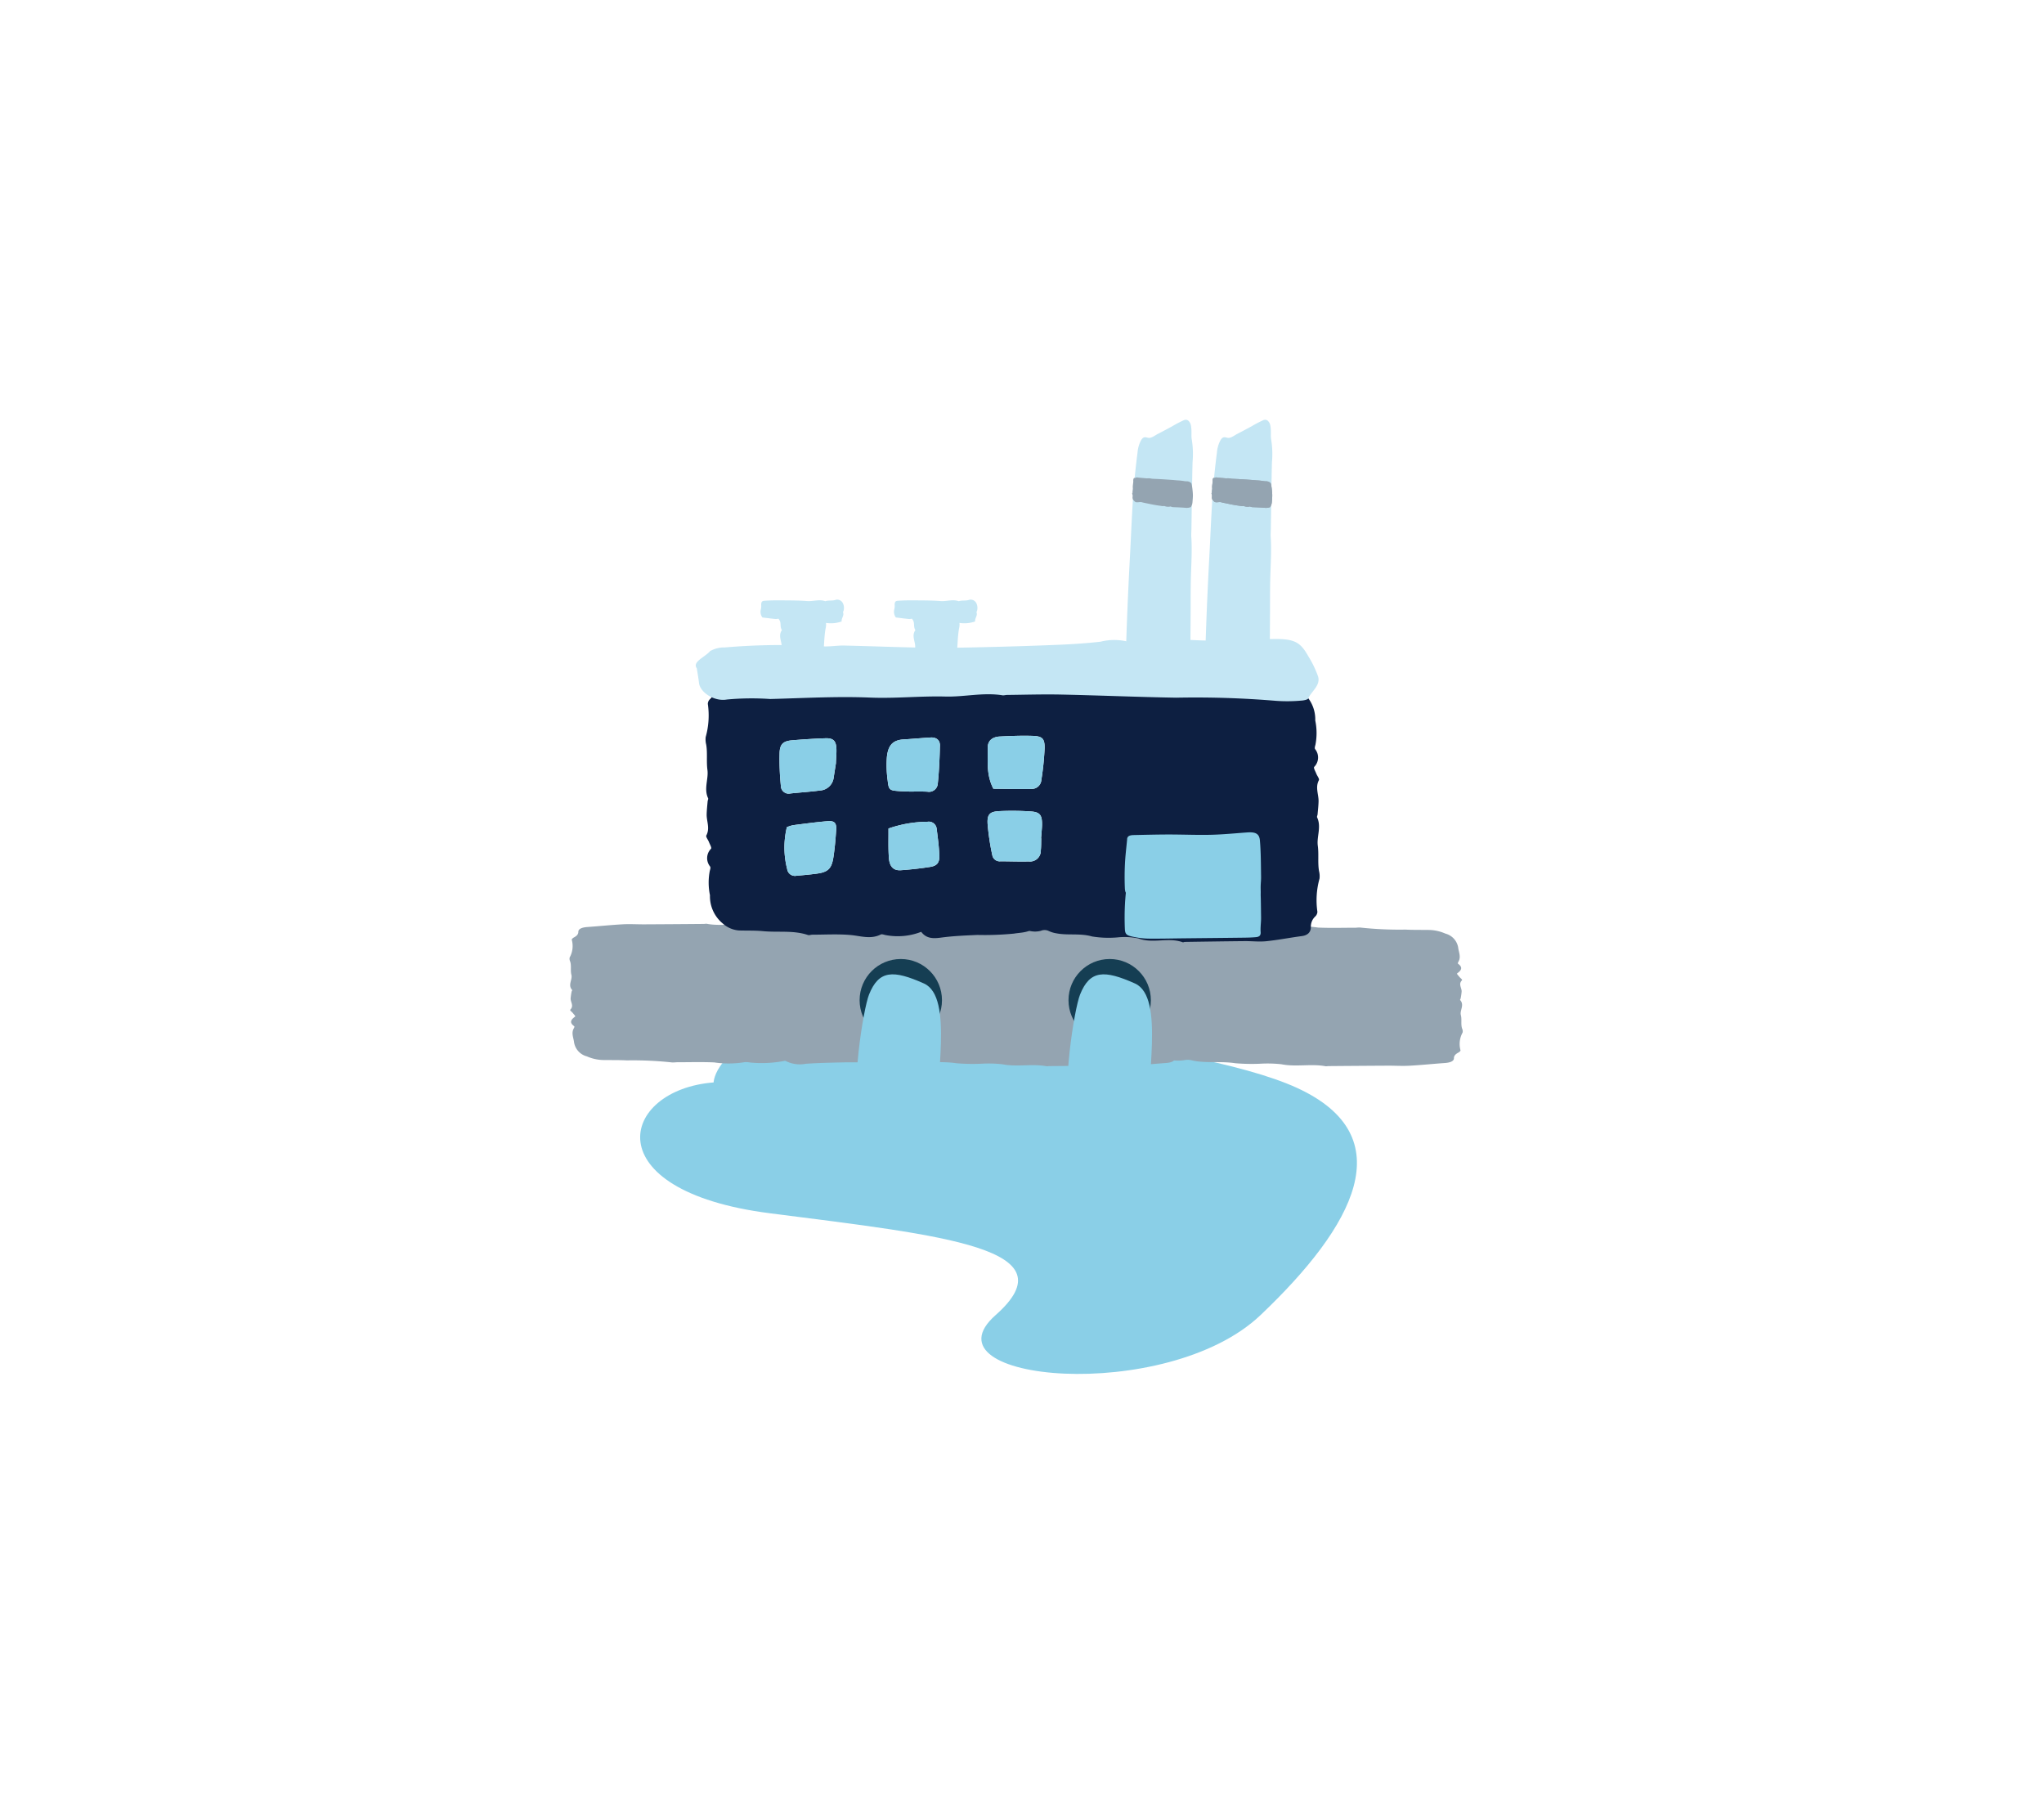
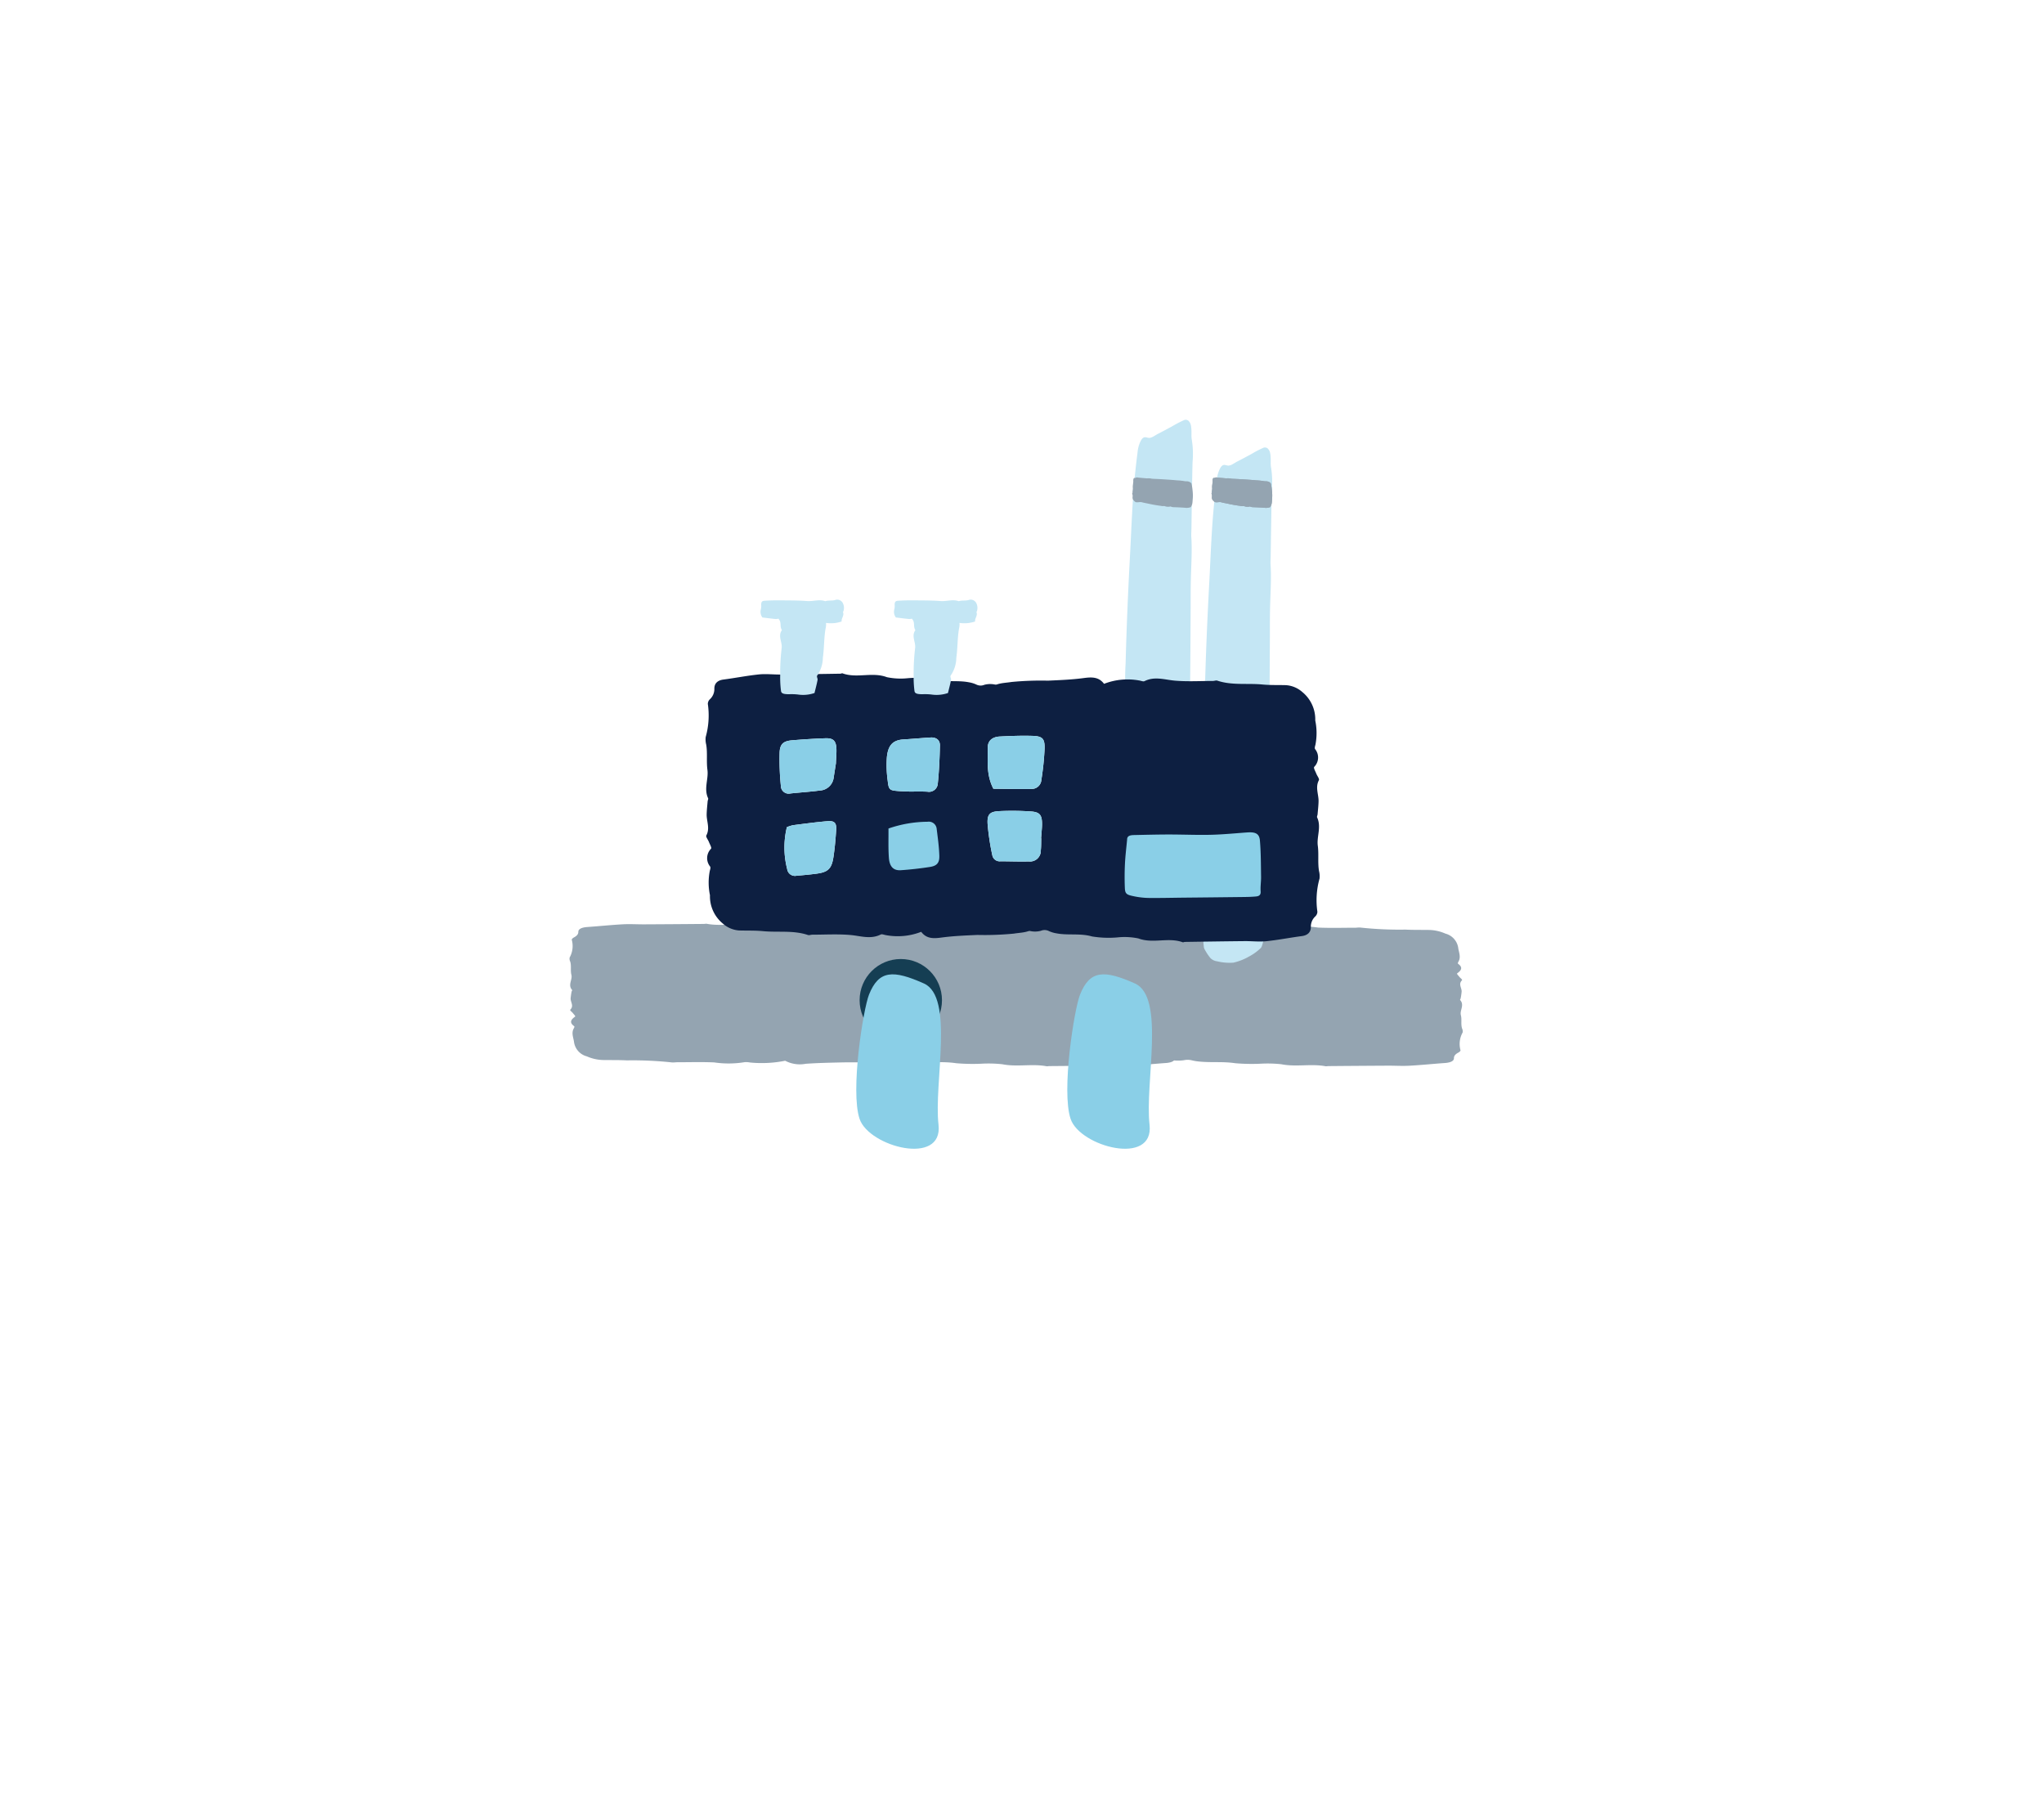
<svg xmlns="http://www.w3.org/2000/svg" width="244.773" height="214.772" viewBox="0 0 244.773 214.772">
  <defs>
    <filter id="a" x="0" y="0" width="244.773" height="214.772" filterUnits="userSpaceOnUse">
      <feOffset input="SourceAlpha" />
      <feGaussianBlur stdDeviation="6.5" result="b" />
      <feFlood flood-opacity="0.11" />
      <feComposite operator="in" in2="b" />
      <feComposite in="SourceGraphic" />
    </filter>
  </defs>
  <g transform="translate(-259.957 -2868.843)">
    <g transform="matrix(1, 0, 0, 1, 259.96, 2868.84)" filter="url(#a)">
      <path d="M1680.65,370.54c.4-.735-.788-.438-.735-.665.123-.788.175-.63.63-.245a1.56,1.56,0,0,0-.315-.665c.157-.105-.175-1.208-.14-2.136a1.384,1.384,0,0,0,.63.508c-.473-1.663-.753-.07-.84-1.575.087.963.42-1.523.455-1.523a7.013,7.013,0,0,0-.4-1.961c-.35-.07-1.243-.945-.455-.735-.8-.805-.648-.1-.8-1.19a1.786,1.786,0,0,1,.787.56c-.665-.805-2-2.206-1.68-2.678.21-.35,1.085.263.7-.525-.3-.63-1.1.91-1.12-.6,0,.84-1.068-.753-.735-.7q.158.473.473.315a5.762,5.762,0,0,0-1.435-1.873c.928-.613.753.578,1.646.665-.193-1.908-2.153-1.365-2.416-2.5a7.694,7.694,0,0,0,.14-.98.789.789,0,0,0-.648.508c-.035,0-1-1.645-1-1.663,0-.35,1.12.14.648-.543.228.333-1.278.315-1.3.3-.21-.1-.158-.805.472-.823a3.785,3.785,0,0,0-.245-.315c-2.275,2.206.385-2.923-.175-1.26a2.035,2.035,0,0,1,.508-.648c.455.07,0-.105.683-.3-1.4.385-.28-3.1.227-2.766a8.115,8.115,0,0,0-.035.91.588.588,0,0,0,.385.035,7.451,7.451,0,0,1-.21-1.891c.175.123.333.228.508.333a1.2,1.2,0,0,0,.192-.6c-1.015.35-.192-.368-.682-1.47.928.158-.263-.823.525-1.3.507-.315.263,1.383.263,1.418a2.528,2.528,0,0,0,.21-1.82c.105.315.263.385.49.21.175-1.33-.525-.017-.56-.385-.035.018.28-2,.262-1.89a10.416,10.416,0,0,1,.21-2.416l.473,1.155a7.127,7.127,0,0,0-.473-3.308,7.581,7.581,0,0,0,.525.98c1.033-.578-1.453-2.293.42-2.048-1.05-.14-1.138-3.658-1.208-4.289.087.263.175.525.262.77.035-.368.07-.753.105-1.12,1.505,1.558-1.015-2.871-.105-2.188-.175-.368-.788-2-.543-2.416.367-.6.788,1.173.788,1.173.788-2.783-.158-2.048-.07-1.3-.035-.315-.805-.438-1.033-.7.438-.333.473,0-.087-.368-.49-.315-.4.718-.613-.3.368.087,1.155-.718,1.365-.3-.122-.525-.473-.087-.333-.823-1.015.578-2.521-3.8-1.348-3.8a.942.942,0,0,1-.438-.578c-.192.245-.368.508-.56.753-.175-.333-.4-2.538-.647-2.608,0,.158-.928,1.33-.753.333,0,.053.3.017.35-.175a.5.5,0,0,0,.035-.3c-.333.228-.035-.193,0,0,.035-.035.105-.07.175-.14-.228,0-1.47-3.659-1.575-3.8a.279.279,0,0,1,.21-.158.735.735,0,0,0,.77.735c.07-.053-2.714-3.081-3.309-3.081.193-.1.665-.4.823-.508-.595.052-.648-.665-1.138-.683a1.024,1.024,0,0,0-.193.735,10.118,10.118,0,0,1-1.1-1.558c.858-.105.1.192.77-.263.157.6.052.648.717.665a4.941,4.941,0,0,1,.875.018c.018.017-4.009-3.133-3.676-3.256.28-.088,1.173.333,1.488.473-1.663-1.61-1.873-1-2.293-2.7-.122-.42-1.505.578-1.155.805-.21-.158-.42-.333-.63-.508.228-.052.473-.088.7-.14a3.434,3.434,0,0,0-1.033-.543c-.07.665-.858-.263-1.032-.858a9.686,9.686,0,0,0,1.015.3c-.088-.088-1.785-1.663-1.19-1.733-.543.07-2.17-1.3-2.38-1.3a1.555,1.555,0,0,1,.4.017c.158-.543-.508-.053-.542-.07a3.174,3.174,0,0,1-.7-.368c.21.035.438.053.648.088-.56-.683-3.028-1.768-3.939-2.346.315.088.245.035-.175-.158.157.053.473-.053.63.017a9.45,9.45,0,0,1-2.748-1.558c.053.035-.262-.193-.245-.088.017.193-.123-.017-.245-.14-.052.1-.105.07-.157-.088a.242.242,0,0,1,.157.088c.018-.018.018-.035.035-.07a14.327,14.327,0,0,1-1.488-1.365c0,.263-.473.315-.84.228.07-.018.123-.018.14-.035-.158-.053-1.208-.053-.263-.21-.105-.035.56-.753.525-.753-.28.053-.91.28-.928-.455a2.182,2.182,0,0,1-.053.6l.018.017-.018.017c-.07.245-.175.175-.315.175a.806.806,0,0,1,.315-.175v-.035c-.14-.123-1.278-.893-1.418-.63.543-.98-2.223-.263-3.133-1.138a.838.838,0,0,0,.788.14c-2.276-1.68-7.527-1.155-10.52-2.276a.249.249,0,0,0-.1-.035.188.188,0,0,0,.087.052c-.052.017-.07.035-.035.07-.49-.28-.28-.21-.07-.14-.14-.158.087-.543-.56-.368.088-.017.175.385-.245.4,0-.017.017-1.138-.228-.893.07.385-.28.578-.63.578a3.661,3.661,0,0,1,.718.3c-.822.245-1.82-.315-2.661-.28.21-.053.4-.105.6-.158-.648-.07-2.678.455-2.8.333-.35-.315-.158-.438-.578-.368.35-.07.7-.123,1.032-.175a14.193,14.193,0,0,0-3.448.018c.63.455-1.068.333-1.348.4a10.371,10.371,0,0,1-1.418.245l-.158-.578c0-.018-.175.35-.332.315-.508-.123-.63.525-.735.385-.14-.158-1.855.77-1.12.77-.928.122-1.593-.333-1.855.508a2.13,2.13,0,0,0,.4.035l-3.448.017c-.84-.315-2.433.053-2.625.543-.245-.175-.49-.35-.735-.543,4.114-.017-.175-13.041-2.048-15.264,0,.14-.017.175-.123-.14a1.025,1.025,0,0,1,.123.14c-.035-.28-.175-.91-.158-.91-.018.035-.4-.3-.42-.3-.788-.84-.263-1.12-1.523-1.313.052-1.26-1.278-2.941-2.451-3.746a9.659,9.659,0,0,1-1.068-.753c.578.508.245-.788-.14.035-.578-1.173-1.3-1.47-2.8-2.066a1.162,1.162,0,0,1,.875-.122,35.42,35.42,0,0,1-3.361-2.118,38.022,38.022,0,0,0-5.391-2.433c1.208-.77-.437.07-.6.035-.63-.228.508-.543.42-.525-.56-.963-4.989-1.7-6.2-1.75.928,0-.788-.368-.6-.228-.35-.245-4.551.158-4.183-.875a9.009,9.009,0,0,1-3.448.28,16.976,16.976,0,0,0-2.836-.07,1.13,1.13,0,0,0,.473.192c-.158.105-.332.21-.49.315a6.3,6.3,0,0,1-.665-.858,7.577,7.577,0,0,0-2.258,1,.551.551,0,0,1-.052-.683.6.6,0,0,0-.84.438,2.889,2.889,0,0,0-1.4.087c.017,0,.035-.017.053-.052-.4.193-1.138.438-1.313.105.158.315-1.05,1.155-1.277,1.015-.263-.21-.193-.49-.7-.368a12.743,12.743,0,0,0-1.82.805c-.035-.228-1.75-.7-.963.543-.035,0-1.4.49-1.085-.053.473-.788-.963.7-1.488,1.015a.542.542,0,0,0-.263-.613c.088,0-1.068,2.276-.718.543a1.824,1.824,0,0,0-.455.63,13.412,13.412,0,0,0-1.82,1.068,1.29,1.29,0,0,0,.158-.805c-1.226,1.243.263.7-.928,1.453.805-.56-1.155.123-1.593.263a.232.232,0,0,1,.088-.053.281.281,0,0,0-.1.053h-.018a.017.017,0,0,0-.018.017,8.419,8.419,0,0,0-1.523,1.208c.088.4-.35,1.488-.49.735-.385,1,.193.63-.718,1.225a1.652,1.652,0,0,1,.122-.893c-.438.945-1.085,2.661-1.68,2.573-.4-.052-.21-1.1-.77-.438-.4.543,1.19.63.035,1.243.542-.175-.315,1.348-.42,1,.245-.228.28-.4.1-.56a4.849,4.849,0,0,0-1.155,2.066c-.945-.6.21-.928-.052-1.768-1.7.875-.368,2.521-1.33,3.221a4.727,4.727,0,0,0-.945.263.76.76,0,0,0,.735.385c.018.053-1.085,1.593-1.12,1.61-.315.14-.315-.945-.683-.473.262-.245.21.84.193,1.4.018,0,.035-.035.07-.053-.087.508-.07.368-.07.053a1.5,1.5,0,0,0-.525.805,1.465,1.465,0,0,0-.228-.473c-.105.245-.228.49-.35.735,1.908-.7-1.05,4.691-.56,2.416a4.844,4.844,0,0,1-.508,1.05c-.578-.245.087.07-.683.613-.105.07.21.158.4-.07-.018-.07.543,2.976-.123,2.363-.193-.228-.262-.613-.472-.858.332.56.227.665.542,1.1l.018.017h-.018c0,.088,1.05,1.488-.507-.035a.533.533,0,0,0,.017.368c.665.315.49.928.84,1.82-.14-.192-.228-.315-.245-.3a2.993,2.993,0,0,0,.157.42.3.3,0,0,1-.105-.105.407.407,0,0,1-.088.543c-.595-.245-.385-.858-.42-1.33a.631.631,0,0,1-.42.578.916.916,0,0,0-.28-.63c-.315-.018.1.49.192.648-.542-.63.193.455-.175.385-.228-.053-1.033-1.208-.525-.1a1.369,1.369,0,0,1-.42-.473,1.276,1.276,0,0,1-1.645-.28,6.785,6.785,0,0,0,.753-.473c-.525-.385-2.293.21-2.853.14a7.161,7.161,0,0,0,1.033-.35c-.35-1.138-2.468,1.12-1.943-.718-.315,1.085-3.763.578-4.429.56.28-.052.543-.105.805-.158-.367-.088-.735-.175-1.1-.245,1.768-1.278-2.994.525-2.171-.28-.385.105-2.1.473-2.468.158-.525-.455,1.278-.6,1.278-.6-.175-.088-2.433-.6-1.3-.14-.3,0-.543.7-.858.875a.881.881,0,0,1-.1-.333s-.017.122-.263.368c-.385.438.63.525-.4.56.14-.333-.49-1.26-.087-1.4-.49.07-.158.455-.84.175.385,1.1-4.271,1.873-3.991.683a.8.8,0,0,1-.648.35c.228.228.438.455.666.683-.385.122-2.486.017-2.713.21.14,0,1.19,1.155.228.805.035.018.052-.28-.123-.368a.8.8,0,0,0-.3-.105c.175.35-.158.035,0,0a1.131,1.131,0,0,0-.105-.193c0,.245-4.026.945-4.008.945a.279.279,0,0,1-.14-.245.714.714,0,0,0,.858-.613c-.088-.175-3.746,2.468-3.553,2.871-.035-.158-.4-.98-.4-1.015,0,.63-.788.578-.84,1.068a.936.936,0,0,0,.7.28,10.752,10.752,0,0,1-1.681.945c-.017-.91.193-.088-.157-.823.613-.087.63.018.753-.648a5.032,5.032,0,0,1,.1-.84c-.175.158-3.623,3.588-3.711,3.238-.052-.28.473-1.138.648-1.435-1.768,1.47-1.225,1.75-2.958,2.013-.438.07.42,1.54.683,1.225l-.578.578c-.018-.245-.052-.473-.07-.718a3.979,3.979,0,0,0-.648.98c.665.14-.35.823-.963.928.14-.315.28-.63.4-.963-.122.07-1.75,1.593-1.821,1.085,0,.56-1.505,1.978-1.505,2.258a1.106,1.106,0,0,1,.035-.42c-.543-.193-.087.525-.087.56a3.936,3.936,0,0,1-.4.7c.052-.228.088-.438.123-.648-.77.578-1.925,2.993-2.538,3.886.123-.35.07-.3-.14.158.053-.175-.053-.49.035-.648a10.334,10.334,0,0,1-1.61,2.748c.035-.053-.193.263-.087.245.193-.018-.018.122-.14.245.1.052.07.105-.088.158a.242.242,0,0,1,.088-.158c-.018-.018-.035-.018-.07-.035.052-.018-1.208,1.348-1.365,1.505.262,0,.315.473.245.84-.105-.735,0,1.33-.245.123-.035.105-.771-.543-.753-.508.105.7.193.455-.455.945a2.413,2.413,0,0,1,.577.035c-.123.14-.84,1.313-.56,1.453-1.068-.525-.122,2.521-1.138,3.343a.836.836,0,0,0,.228-.945c-1.558,2.363-.736,7.614-1.383,10.713-.018.035-.018.088-.035.123a.126.126,0,0,0,.07-.123c0,.07.035.088.07.035-.227.508-.192.315-.14.1-.157.123-.543-.035-.3.56,0-.088.35-.175.42.228a4.061,4.061,0,0,0-.805.122c-.157.263-.052.315.3.122a2.069,2.069,0,0,1,.263.893,2.789,2.789,0,0,1,.245-1c.333.788-.052,1.838.035,2.678-.07-.193-.158-.385-.228-.578,0,.665.805,2.591.7,2.748-.193.262-.35.28-.368.42-.07-.263-.157-.543-.245-.805a14.738,14.738,0,0,0,.49,3.431c.368-.7.49,1.015.6,1.278.122.158.157.648.455,1.365-.193.087-.385.158-.56.245-.017,0,.368.123.35.28-.052.508.613.56.49.683-.158.175,1.12,1.838.91.928.3.945-.14,1.715.771,1.855l-.315,3.483c-2.748,0-8.244,6.092-9.032,7.334-2.136,3.343-4.586,8.875-3.536,12.918.07-.14.1-.105.053.245a1.221,1.221,0,0,1-.053-.245,10.494,10.494,0,0,0-.42,1.085c.052,0,.193.49.228.6.21,1.138.893,3.028-.123,3.571.228.193.473.368.7.543a6.5,6.5,0,0,0,.578,4.078c.193.368.473.823.7,1.365-.332-.6-.612.84.245.193-.035,1.575.612,2.521,1.943,4.008a1.446,1.446,0,0,1-1.068-.385c.84,1.1,2.38,3.956,2.678,4.323,1.015,1.19,1.908,2.136,2.818,3.413.7,1,2.416,2.188,1.488,2.416-.018.018,1.383.14,1.383.14.63.56-.858.368-.753.385,0,.07,1.943,1.908,1.943,1.908a25.228,25.228,0,0,0,4.6,3.221c-.332-.088-.472.018-.42.333a1.429,1.429,0,0,1,.963.14c.087.123,1.821.805,2.7,1.278a17.431,17.431,0,0,1,2.1,1.4h.018c.018.017,1.96.613,1.96.613.56.158,2.013.788,2.206.805-.315-.543,2.94,1.523,3.431,1.015a1.7,1.7,0,0,0-.525-.385c.665-.28,1.68.613,1.26,1.033-.332.28,2.958-.21,3.133-.42a.751.751,0,0,1-.157.875.78.78,0,0,0,1.173-.315c.228.35-.123.42.455.543a.942.942,0,0,1,.858-.385,4.076,4.076,0,0,0-.455.3c.228-.1,1.068-.385,1,.053a3.807,3.807,0,0,1,1.453-.735c-.14-.053-.472,1.278-.455,1.26a4.844,4.844,0,0,0,.368,1.313.173.173,0,0,1,.087-.07c-.018.14-.035.14-.087.07a1.189,1.189,0,0,0-.333,1.015c1.54-.263.91.42.665.858.035-.228.017-.508-.28-.21-.42.438.77,2.258,1.278,2.5a.62.62,0,0,0-.665.28c-.1,1.278,1.488-.455,1.4,1.138a.628.628,0,0,1-.77-.122,2.437,2.437,0,0,0,.77.63c-.158.14-.333.28-.49.42,1.558.875,1.015.263,1.821,1.978a1.565,1.565,0,0,0-1.015-.227c.858.893,1.453.175,2.1,1.208a3.914,3.914,0,0,0-.21,1.645,9.9,9.9,0,0,0,1.96,2.468c.157-.157.315-.332.49-.49.245.315,1.575.805.49,1.068,1,.333.823-.088,1.575.875a2.45,2.45,0,0,1-1.12-.14c1.243.508,3.448,1.26,3.413,2a1.975,1.975,0,0,1-.752.56c-.21.315,1.628-.088,1.926.42.1-.158.21-.333.315-.508.035.035,1,.823.91.858-.315-.3-.543-.333-.7-.087a6.614,6.614,0,0,0,2.748,1.225c-.647,1.243-1.207-.192-2.24.263,1.453,1.961,3.2.21,4.236,1.278a12.612,12.612,0,0,0,.473,1.173,1,1,0,0,0,.4-.963c.052,0,1.785.98,2.1,1.173-.193,0-.613,1.453-.228,1.033.228-.21.28-1.033,1.173-.963.3.017,1.278.56.262.385a3.015,3.015,0,0,0,1.383.508l-.788.473c.333.122.648.227.98.35-1.138-2.346,6.056.753,3.1.385.087.088,1.453.35,1.4.525-.07.245.193.578.963.823.315.122-.157-.508-.245-.56-.035.017,4.358-1.243,3.956-.07-.368.07-.753.175-1.12.28a.622.622,0,0,0,.105.49,10.39,10.39,0,0,1,2.241-.98c-.07.263-.158.508-.228.753a1.637,1.637,0,0,0,.823,0,1.153,1.153,0,0,1-.508-.35,14.956,14.956,0,0,0,2.048-1c.052.6.105.385.35.088.7,1.085.42-.753,1.417.088.63.525-1.4.823-1.61.84.508.473,1.838-.245,2.31-.42-.35.245-.367.473-.07.648,1.7-.315-.193-.63.245-.805-.087-.088,1.978-.315,1.768-.77a16.72,16.72,0,0,0,3.676-.455,14.072,14.072,0,0,0-1.208,1.085c1.576-.035,2.451-1.47,3.781-2.03a7.637,7.637,0,0,0-.927,1.05c.385.315,3.028-2.381,2.678-.63.525-1.628,3.186-2.591,4.463-3.378a1.041,1.041,0,0,1-.49.6c.367-.123.718-.263,1.1-.385-1.05,2.783,1.96-1.873,1.908-1.068.28-.087.823-1.435.6-.245.473-.543,1.646-2.048,2.4-2.083.91.018-.841,1.61-.841,1.61a4.181,4.181,0,0,0,1.943-1.12,3.621,3.621,0,0,0-.595.263c.175-.07.1-2.223.472-1.085a4.093,4.093,0,0,0-.053-.665c.053-.665-.77-.245,0-.893.035.28.718.945.84,1.4.3-.875,1.33-3.273,1.365-2.486.14-.315.28-.648.42-.98.875.14.823,1.96.42,2.451.753-1.068.788.805.56-1.82.893.823.857,1.61,1.365,2.573.158.3.665-2.066.946-1-.018-.053-.3.175-.263.438.018.21.053.3.088.333.227-.35.1.105,0,0-.035.07-.088.158-.14.28.28-.14,3.834,3.466,3.869,3.483a.308.308,0,0,1-.14.315.959.959,0,0,0-1.313-.4c-.087.175,5.024,1.943,5.636,1.488-.14.245-.613,1.12-.648,1.138.648-.49,1.191.315,1.751-.017a1.224,1.224,0,0,0-.28-.928c.735.858,1.453.368,2.258.945-.875.735-.227-.122-.665.823-.6-.525-.473-.665-1.243-.245a4.592,4.592,0,0,1-.963.543c.263.035,6.477.7,6.266.98-.228.333-1.488.49-1.908.56,1.155.245,2.328-.28,3.484-.175,1.12.087.63,1,.98,1.278.455.385,1.138-1.7.543-1.68.35.018.7.035,1.033.07-.193.228-.4.438-.6.665a8.3,8.3,0,0,0,1.47-.245c-.263.035-.4-.07-.385-.35a9.135,9.135,0,0,1,2.1.368l-1.26.525c.14.035,2.888.175,2.661.683.543-.42,2.976-.49,3.326-.648a1.686,1.686,0,0,1-.385.315c.315.648.542-.385.578-.4a5.2,5.2,0,0,1,.98-.263l-.683.473c.053,0,5.9-1.453,5.9-1.33l-.1.052c.193.052.262.315-.368.56a20.436,20.436,0,0,1,3.869-1.19c.07-.018.3-.088.3-.158.368.263.035-.122-.1-.193.84-.333.35.087.473.158-.07-.035,2.626-.368,2.573-.368-.035-.035-.035-.613-.088-.613.175-.14.333-.28.508-.438-.367.648.91-1.033.35.07.123-.088.333,1.155.368,1.1.192-.368.4-1.12,1.208-.648a3.8,3.8,0,0,1-.6-.473h-.017v-.017c-.28-.3-.018-.35.053-.543a2.7,2.7,0,0,1-.053.543.017.017,0,0,0,.017.017c.228-.052,1.926-.718,1.715-1.085.683,1.208,1.733-2.1,3.151-2.8a1.149,1.149,0,0,0-.543.788c1.61-.823,4-3.446,5.45-5.6,1.12-1.645,7.38-11.727,7.083-11.972a47.016,47.016,0,0,0,6.3-.353c.718.245,1.243.438,2.065.788-.368-.315-1.33-.77.245-.052-.14-.333.175-.123.595.052-1-.63.56-.052.683-.017a.28.28,0,0,0-.07-.123c-.245,0-.157-.385,0,0a1.546,1.546,0,0,0,.157-.052,1.769,1.769,0,0,1,.525-.21c-.228.105,1.19.893-.035-.14,1.26.385.928.315,2.241-.473a1.606,1.606,0,0,1-.245.683c.963-.875,3.116-.753,3.466-.893a45.909,45.909,0,0,0,5.532-2.171c-.3,1.418.245-.368.385-.455.6-.315.035.735.088.665,1.086.228,4.534-2.538,5.444-3.413-.455.508.613-.3.613-.385.42-.193,2.748-3.641,3.308-2.818.14-.315,3.554-5.216,3.466-5.374a1.205,1.205,0,0,0-.42.315c-.07-.7,1.033-.91,1.085-.718a7.461,7.461,0,0,0,.333-2.468.545.545,0,0,1,.63.315.589.589,0,0,0,.018-.963,3.515,3.515,0,0,0,.63-1.26,1.335,1.335,0,0,1,.035.262c0-.333.158-1.348.542-1.383-.4-.053-.367-1.61-.262-1.645.315-.123.508.052.682-.438a13.7,13.7,0,0,0,.14-2c.175.053,1.453-1.225-.018-1.1.018-.017.262-1.47.578-.945.49,1,.14-1.3-.157-1.715A.531.531,0,0,0,1680.65,370.54Z" transform="translate(-1469.23 -176.81) rotate(-2)" fill="#fff" />
    </g>
    <g transform="translate(328.158 2919.105)">
-       <path d="M442.116,742.35c-11.227.878-14.374,12.967,6.735,15.665s36.079,4.209,27.029,12.2,20.477,10.685,31.725,0,17.046-21.393,4.379-27.21-52.322-9.271-61.042-7.112S442.116,742.35,442.116,742.35Z" transform="translate(-424.861 -663.002)" fill="#8acfe7" />
      <path d="M450.688,739.753a14.3,14.3,0,0,1-4.211.211,2.488,2.488,0,0,0-.635-.042,11.838,11.838,0,0,1-3.653.031c-1.505-.068-3.028-.019-4.544-.019a3.423,3.423,0,0,1-.518.02,43.783,43.783,0,0,0-5.4-.245c-.942-.048-1.9-.028-2.844-.043a5.082,5.082,0,0,1-1.948-.438,2.074,2.074,0,0,1-1.545-1.8c-.094-.519-.313-1.029-.019-1.548.049-.087.116-.215.039-.271-.557-.4-.428-.753.109-1.13.1-.069-.147-.28-.25-.423s-.4-.334-.314-.419c.461-.459.019-.9.04-1.351a7.371,7.371,0,0,1,.117-.817c.011-.066.1-.145.057-.194-.537-.6.064-1.225-.081-1.8-.139-.543.022-1.076-.147-1.606a.737.737,0,0,1-.062-.483,2.813,2.813,0,0,0,.256-2.1c-.035-.089.117-.225.258-.3.356-.192.526-.39.524-.675,0-.339.418-.525,1.089-.571,1.418-.1,2.824-.247,4.245-.325.855-.046,1.728.011,2.593.006q3.58-.018,7.162-.05a1.63,1.63,0,0,1,.256-.023c1.722.335,3.557-.107,5.313.244a15.22,15.22,0,0,0,2.53.064,22.95,22.95,0,0,1,3.018.061c1.437.219,2.888.052,4.3.2a5.833,5.833,0,0,1,.869.142,2.105,2.105,0,0,0,.956.015,5.073,5.073,0,0,1,1.531.021c1.323.227,2.685.313,4.041.442a4.143,4.143,0,0,1,2.168.81c.748.576.409,1.2.605,1.8a2.177,2.177,0,0,1,.042.884c-.134,1.458-.3,2.916-.426,4.374-.061.737.008,1.478-.077,2.214-.136,1.173-.362,2.344-.522,3.516-.034.247-.1.456-.535.592-.146.046-.369.107-.384.172-.224.948-1.78.87-2.906.97-1.426.128-2.915.05-4.375.085-1.422.034-2.851.063-4.26.162A3.758,3.758,0,0,1,450.688,739.753Z" transform="translate(-424.861 -663.002)" fill="#94a4b1" />
      <path d="M472.584,724.007a14.264,14.264,0,0,1,4.211-.211,2.48,2.48,0,0,0,.635.041,11.806,11.806,0,0,1,3.653-.03c1.505.068,3.028.019,4.544.018a3.419,3.419,0,0,1,.517-.02,43.386,43.386,0,0,0,5.4.245c.942.049,1.9.028,2.844.043a5.09,5.09,0,0,1,1.947.438,2.077,2.077,0,0,1,1.546,1.8c.093.52.313,1.03.019,1.549-.049.086-.117.214-.039.27.557.4.428.754-.11,1.131-.1.068.148.28.25.422s.4.334.314.42c-.461.458-.018.9-.04,1.351a7.382,7.382,0,0,1-.116.816c-.011.066-.1.146-.057.2.536.6-.065,1.225.081,1.8.138.542-.023,1.076.147,1.605a.753.753,0,0,1,.062.484,2.8,2.8,0,0,0-.256,2.1c.035.089-.117.226-.258.3-.356.191-.526.389-.524.675,0,.339-.419.524-1.09.571-1.417.1-2.823.247-4.244.324-.855.047-1.728-.01-2.593-.006q-3.582.02-7.163.051a1.74,1.74,0,0,1-.255.023c-1.723-.335-3.558.106-5.313-.244a15.22,15.22,0,0,0-2.53-.064,23.31,23.31,0,0,1-3.018-.061c-1.437-.22-2.888-.053-4.3-.2a6.015,6.015,0,0,1-.87-.142,2.087,2.087,0,0,0-.955-.016,5.08,5.08,0,0,1-1.532-.02c-1.323-.227-2.685-.313-4.041-.442a4.145,4.145,0,0,1-2.167-.81c-.748-.577-.41-1.2-.605-1.8a2.16,2.16,0,0,1-.042-.884c.134-1.459.3-2.916.425-4.375.062-.737-.007-1.477.078-2.213.135-1.174.362-2.344.522-3.517.034-.246.1-.455.535-.591.145-.046.369-.107.384-.173.223-.948,1.78-.869,2.9-.97,1.427-.127,2.916-.049,4.375-.084,1.423-.034,2.851-.064,4.26-.163A3.766,3.766,0,0,1,472.584,724.007Z" transform="translate(-424.861 -663.002)" fill="#94a4b1" />
      <path d="M506,724.007a14.267,14.267,0,0,1,4.211-.211,2.483,2.483,0,0,0,.635.041,11.805,11.805,0,0,1,3.653-.03c1.505.068,3.029.019,4.544.018a3.437,3.437,0,0,1,.518-.02,43.379,43.379,0,0,0,5.4.245c.942.049,1.9.028,2.844.043a5.1,5.1,0,0,1,1.948.438,2.076,2.076,0,0,1,1.545,1.8c.094.52.313,1.03.019,1.549-.049.086-.116.214-.039.27.557.4.428.754-.109,1.131-.1.068.147.28.25.422s.4.334.314.42c-.461.458-.018.9-.04,1.351a7.386,7.386,0,0,1-.117.816c-.011.066-.1.146-.056.2.536.6-.065,1.225.081,1.8.138.542-.023,1.076.146,1.605a.74.74,0,0,1,.062.484,2.811,2.811,0,0,0-.256,2.1c.035.089-.117.226-.257.3-.357.191-.527.389-.525.675,0,.339-.418.524-1.089.571-1.418.1-2.824.247-4.245.324-.855.047-1.728-.01-2.593-.006q-3.581.02-7.162.051a1.754,1.754,0,0,1-.256.023c-1.722-.335-3.557.106-5.313-.244a15.22,15.22,0,0,0-2.53-.064,23.315,23.315,0,0,1-3.018-.061c-1.437-.22-2.888-.053-4.3-.2a5.979,5.979,0,0,1-.869-.142,2.091,2.091,0,0,0-.956-.016,5.074,5.074,0,0,1-1.531-.02c-1.323-.227-2.685-.313-4.041-.442a4.152,4.152,0,0,1-2.168-.81c-.748-.577-.409-1.2-.605-1.8a2.178,2.178,0,0,1-.042-.884c.135-1.459.3-2.916.426-4.375.061-.737-.008-1.477.077-2.213.136-1.174.362-2.344.523-3.517.033-.246.1-.455.534-.591.146-.046.369-.107.384-.173.224-.948,1.78-.869,2.906-.97,1.426-.127,2.915-.049,4.375-.084,1.422-.034,2.851-.064,4.26-.163A3.764,3.764,0,0,1,506,724.007Z" transform="translate(-424.861 -663.002)" fill="#94a4b1" />
-       <path d="M500.876,702.27a33.726,33.726,0,0,1,.017-5.882c.019-.309.067-.739.051-.909a29.974,29.974,0,0,1,.018-3.317c.111-4.258.289-8.517.516-12.726.124-2.317.213-4.664.366-6.973.133-2,.321-3.8.545-5.532a3.825,3.825,0,0,1,.358-1.346c.328-.673.62-.473.93-.42.381.066.779-.285,1.17-.483.571-.29,1.143-.6,1.715-.91a13.052,13.052,0,0,1,1.413-.733.5.5,0,0,1,.614.206c.122.157.282.381.259,1.561a3.051,3.051,0,0,0,.047.636,10.71,10.71,0,0,1,.083,2.641c-.026.924-.041,1.846-.055,2.766q-.042,2.59-.079,5.179c-.005.328-.034.729-.017.975.108,1.534,0,3.214-.047,4.877-.039,1.376-.024,2.739-.032,4.108-.017,2.656-.026,5.3-.054,7.969-.048,4.62-.082,9.237-.175,13.881-.054,2.675-.026,5.325-.182,8.066-.047.82-.006,1.71-.013,2.576-.016,1.821-.351,4.161-.664,4.455a5.955,5.955,0,0,1-1.323.973,6.886,6.886,0,0,1-1.954.783,6.284,6.284,0,0,1-1.948-.162,1.379,1.379,0,0,1-.8-.379,6.557,6.557,0,0,1-.73-1.109.808.808,0,0,1-.073-.317,41.4,41.4,0,0,1-.237-4.391c.078-4.408.08-8.75.1-13.1A19.076,19.076,0,0,1,500.876,702.27Z" transform="translate(-424.861 -663.002)" fill="#c4e6f4" />
+       <path d="M500.876,702.27a33.726,33.726,0,0,1,.017-5.882c.019-.309.067-.739.051-.909c.111-4.258.289-8.517.516-12.726.124-2.317.213-4.664.366-6.973.133-2,.321-3.8.545-5.532a3.825,3.825,0,0,1,.358-1.346c.328-.673.62-.473.93-.42.381.066.779-.285,1.17-.483.571-.29,1.143-.6,1.715-.91a13.052,13.052,0,0,1,1.413-.733.5.5,0,0,1,.614.206c.122.157.282.381.259,1.561a3.051,3.051,0,0,0,.047.636,10.71,10.71,0,0,1,.083,2.641c-.026.924-.041,1.846-.055,2.766q-.042,2.59-.079,5.179c-.005.328-.034.729-.017.975.108,1.534,0,3.214-.047,4.877-.039,1.376-.024,2.739-.032,4.108-.017,2.656-.026,5.3-.054,7.969-.048,4.62-.082,9.237-.175,13.881-.054,2.675-.026,5.325-.182,8.066-.047.82-.006,1.71-.013,2.576-.016,1.821-.351,4.161-.664,4.455a5.955,5.955,0,0,1-1.323.973,6.886,6.886,0,0,1-1.954.783,6.284,6.284,0,0,1-1.948-.162,1.379,1.379,0,0,1-.8-.379,6.557,6.557,0,0,1-.73-1.109.808.808,0,0,1-.073-.317,41.4,41.4,0,0,1-.237-4.391c.078-4.408.08-8.75.1-13.1A19.076,19.076,0,0,1,500.876,702.27Z" transform="translate(-424.861 -663.002)" fill="#c4e6f4" />
      <path d="M506.354,673.382a1.146,1.146,0,0,1-.685-.028.352.352,0,0,0-.105-.025,1,1,0,0,1-.387-.019c-.494-.061-.988-.149-1.476-.257-.268-.06-.541-.1-.808-.176-.231-.062-.562.069-.761-.029a1.176,1.176,0,0,1-.293-.3.6.6,0,0,1-.037-.385c.012-.156-.126-.449-.014-.391-.026-.236.057-.415.029-.652-.023-.194.071-.6.057-.8a.553.553,0,0,1,.032-.253c.019-.049.048-.114.185-.1a.113.113,0,0,0,.075-.017c.068-.069.19-.04.308-.025s.215.024.322.033l.6.051a.54.54,0,0,0,.114.01,1.727,1.727,0,0,1,.568.037c.159.021.318.019.478.028.309.016.618.029.928.05.538.037,1.075.067,1.615.122a7.083,7.083,0,0,1,.938.1,1.741,1.741,0,0,0,.3.015c.212.013.48.159.51.289a4.814,4.814,0,0,1,.1.548c.031.27.062.541.066.807s-.024.535-.044.8a1.507,1.507,0,0,1-.054.328,2.046,2.046,0,0,1-.139.3.058.058,0,0,1-.038.029,1.433,1.433,0,0,1-.515.081c-.512-.047-1.018-.063-1.525-.085A.692.692,0,0,1,506.354,673.382Z" transform="translate(-424.861 -663.002)" fill="#94a4b1" />
      <path d="M491.369,702.27a33.726,33.726,0,0,1,.017-5.882c.019-.309.067-.739.051-.909a29.722,29.722,0,0,1,.018-3.317c.111-4.258.289-8.517.516-12.726.124-2.317.213-4.664.366-6.973.133-2,.321-3.8.545-5.532a3.825,3.825,0,0,1,.358-1.346c.328-.673.62-.473.93-.42.381.066.779-.285,1.17-.483.571-.29,1.143-.6,1.715-.91a12.962,12.962,0,0,1,1.413-.733.5.5,0,0,1,.614.206c.122.157.282.381.259,1.561a3.051,3.051,0,0,0,.047.636,10.712,10.712,0,0,1,.083,2.641c-.026.924-.041,1.846-.055,2.766q-.042,2.59-.079,5.179c-.005.328-.034.729-.017.975.108,1.534,0,3.214-.047,4.877-.039,1.376-.024,2.739-.032,4.108-.018,2.656-.026,5.3-.054,7.969-.048,4.62-.082,9.237-.175,13.881-.054,2.675-.026,5.325-.182,8.066-.047.82-.006,1.71-.013,2.576-.016,1.821-.351,4.161-.664,4.455a5.955,5.955,0,0,1-1.323.973,6.88,6.88,0,0,1-1.955.783,6.28,6.28,0,0,1-1.947-.162,1.379,1.379,0,0,1-.8-.379,6.557,6.557,0,0,1-.73-1.109.789.789,0,0,1-.073-.317,41.125,41.125,0,0,1-.237-4.391c.078-4.408.08-8.75.1-13.1A19.08,19.08,0,0,1,491.369,702.27Z" transform="translate(-424.861 -663.002)" fill="#c4e6f4" />
      <path d="M496.847,673.382a1.146,1.146,0,0,1-.685-.028.352.352,0,0,0-.1-.025,1,1,0,0,1-.387-.019c-.494-.061-.988-.149-1.476-.257-.268-.06-.541-.1-.808-.176-.231-.062-.562.069-.761-.029a1.175,1.175,0,0,1-.293-.3.6.6,0,0,1-.037-.385c.012-.156-.127-.449-.014-.391-.026-.236.057-.415.029-.652-.023-.194.071-.6.057-.8a.553.553,0,0,1,.032-.253c.019-.049.048-.114.185-.1a.109.109,0,0,0,.074-.017c.069-.069.191-.04.309-.025s.215.024.322.033l.6.051a.54.54,0,0,0,.114.01,1.727,1.727,0,0,1,.568.037c.159.021.318.019.478.028.309.016.618.029.928.05.538.037,1.075.067,1.615.122a7.084,7.084,0,0,1,.938.1,1.74,1.74,0,0,0,.3.015c.212.013.48.159.51.289a4.807,4.807,0,0,1,.1.548c.031.27.062.541.066.807s-.024.535-.044.8a1.509,1.509,0,0,1-.054.328,2.05,2.05,0,0,1-.139.3.058.058,0,0,1-.038.029,1.437,1.437,0,0,1-.515.081c-.512-.047-1.018-.063-1.525-.085A.692.692,0,0,1,496.847,673.382Z" transform="translate(-424.861 -663.002)" fill="#94a4b1" />
      <path d="M466.976,724.315a7.746,7.746,0,0,1-4.211.4c-.214-.029-.476-.157-.635-.077-1.221.609-2.423.162-3.653.057-1.505-.129-3.028-.037-4.544-.035-.173,0-.366.089-.517.038-1.762-.592-3.6-.289-5.4-.463-.942-.091-1.9-.052-2.844-.081a3.257,3.257,0,0,1-1.947-.825,4.218,4.218,0,0,1-1.546-3.4,7.417,7.417,0,0,1-.019-2.92c.049-.164.117-.405.039-.51a1.592,1.592,0,0,1,.11-2.132c.1-.13-.148-.529-.25-.8s-.4-.63-.314-.792c.461-.864.018-1.7.04-2.547.013-.514.072-1.027.116-1.54.011-.125.1-.274.057-.367-.536-1.138.065-2.309-.081-3.388-.138-1.024.023-2.03-.147-3.029a2.576,2.576,0,0,1-.062-.912,9.551,9.551,0,0,0,.256-3.966.788.788,0,0,1,.258-.568,1.662,1.662,0,0,0,.524-1.274c0-.639.419-.989,1.09-1.076,1.417-.185,2.823-.466,4.244-.613.855-.088,1.728.02,2.593.012,2.388-.024,4.775-.061,7.163-.1.086,0,.185-.068.255-.042,1.723.631,3.558-.2,5.313.459a8.075,8.075,0,0,0,2.53.121,12.325,12.325,0,0,1,3.018.115c1.437.414,2.888.1,4.3.381a3.458,3.458,0,0,1,.87.268,1.146,1.146,0,0,0,.955.029,2.737,2.737,0,0,1,1.532.039,30.556,30.556,0,0,0,4.041.834,3.376,3.376,0,0,1,2.167,1.527c.748,1.087.41,2.269.605,3.4a7.6,7.6,0,0,1,.042,1.667c-.134,2.75-.3,5.5-.425,8.249-.062,1.39.007,2.787-.078,4.174-.135,2.213-.362,4.421-.522,6.632a1.222,1.222,0,0,1-.535,1.116c-.145.087-.369.2-.384.325-.223,1.788-1.78,1.639-2.9,1.829a36.324,36.324,0,0,1-4.375.16c-1.423.064-2.851.12-4.26.306C468.484,725.13,467.623,725.179,466.976,724.315Z" transform="translate(-424.861 -663.002)" fill="#0d1f41" />
      <path d="M488.872,694.621a7.747,7.747,0,0,1,4.211-.4c.215.03.476.157.635.078,1.221-.609,2.423-.162,3.653-.057,1.505.128,3.029.036,4.544.034.174,0,.367-.088.518-.037,1.762.591,3.6.289,5.395.462.942.091,1.9.053,2.844.081a3.27,3.27,0,0,1,1.948.826,4.216,4.216,0,0,1,1.545,3.4,7.4,7.4,0,0,1,.019,2.92c-.049.163-.116.405-.039.51a1.591,1.591,0,0,1-.109,2.131c-.1.13.147.529.25.8s.4.63.314.791c-.461.864-.018,1.7-.04,2.548-.013.514-.073,1.027-.117,1.539-.011.125-.1.275-.056.367.536,1.138-.065,2.31.081,3.389.138,1.023-.023,2.029.146,3.028a2.534,2.534,0,0,1,.062.912,9.585,9.585,0,0,0-.256,3.966.8.8,0,0,1-.257.569,1.657,1.657,0,0,0-.525,1.273c0,.639-.418.99-1.089,1.077-1.418.185-2.824.466-4.245.612-.855.088-1.728-.02-2.593-.011-2.387.023-4.775.06-7.162.095-.086,0-.186.068-.256.043-1.722-.632-3.557.2-5.313-.46a8.106,8.106,0,0,0-2.53-.12,12.327,12.327,0,0,1-3.018-.116c-1.437-.414-2.888-.1-4.3-.381a3.436,3.436,0,0,1-.869-.267,1.148,1.148,0,0,0-.956-.03,2.725,2.725,0,0,1-1.531-.039,30.563,30.563,0,0,0-4.041-.833,3.38,3.38,0,0,1-2.168-1.527c-.748-1.088-.409-2.27-.6-3.4a7.667,7.667,0,0,1-.042-1.667c.135-2.751.3-5.5.426-8.25.061-1.39-.008-2.786.077-4.174.136-2.213.362-4.42.523-6.632a1.219,1.219,0,0,1,.534-1.115c.146-.087.369-.2.384-.326.224-1.787,1.78-1.639,2.906-1.829a36.524,36.524,0,0,1,4.375-.159c1.422-.065,2.851-.12,4.26-.307C487.364,693.806,488.225,693.757,488.872,694.621Z" transform="translate(-424.861 -663.002)" fill="#0d1f41" />
-       <path d="M440.107,692.773c-.582-.8.97-1.333,1.592-2.073a3.458,3.458,0,0,1,1.785-.437,79.163,79.163,0,0,1,11.661-.134c.846.068,1.725-.109,2.586-.091,3.328.073,6.655.213,9.983.26,2.349.034,4.7-.019,7.047-.075q4.4-.1,8.8-.283c1.637-.07,3.278-.18,4.89-.363a6.754,6.754,0,0,1,3.292,0,.805.805,0,0,0,.391.023c3.482-.765,7.068-.023,10.593-.18,2.135-.1,4.28-.13,6.422-.164,2.544-.039,3.24.389,4.164,2.031a12.3,12.3,0,0,1,1.185,2.439c.332,1.1-.8,1.779-1.184,2.659-.056.13-.541.235-.842.247a18.978,18.978,0,0,1-2.994.027,116.052,116.052,0,0,0-11.969-.379c-4.613-.078-9.224-.277-13.837-.374-2.17-.045-4.343.026-6.515.048a2.858,2.858,0,0,1-.389.05c-2.333-.388-4.588.2-6.891.14-3.018-.078-5.989.25-9.041.123-3.968-.164-7.966.07-11.947.172a32.312,32.312,0,0,0-5.163.059c-1.55.281-3.249-.877-3.36-1.99C440.314,694.032,440.224,693.558,440.107,692.773Z" transform="translate(-424.861 -663.002)" fill="#c4e6f4" />
      <path d="M455.154,686.229a2.118,2.118,0,0,1,.361,1.817c-.192,1.146-.152,2.3-.317,3.447a3.817,3.817,0,0,1-.659,2.11c-.127.159.062.37.026.554-.1.536-.248,1.07-.367,1.565a4.21,4.21,0,0,1-2.009.176,7.2,7.2,0,0,0-1.025-.033c-.633.005-.936-.079-.975-.38a12.146,12.146,0,0,1-.1-1.816,25.485,25.485,0,0,1,.172-3.3c.11-.731-.485-1.454.036-2.181-.283-.412-.027-.861-.35-1.277-.211-.27.288-.757.885-.841a4.911,4.911,0,0,1,1.821-.06.91.91,0,0,0,.284.056C453.775,685.9,454.4,686.29,455.154,686.229Z" transform="translate(-424.861 -663.002)" fill="#c4e6f4" />
      <path d="M457.451,687.154a3.922,3.922,0,0,1-1.818.18c-1.146-.1-2.3-.076-3.447-.158a6.8,6.8,0,0,1-2.109-.33c-.159-.064-.37.031-.554.013-.536-.052-1.07-.124-1.565-.184a1.13,1.13,0,0,1-.176-1,1.82,1.82,0,0,0,.032-.513c0-.316.079-.467.381-.487.6-.039,1.21-.057,1.816-.051,1.1.011,2.2,0,3.3.086.731.055,1.454-.243,2.18.018.413-.142.862-.013,1.278-.175a.762.762,0,0,1,.841.442,1.267,1.267,0,0,1,.059.911c-.022.047-.069.107-.055.142C457.778,686.464,457.39,686.775,457.451,687.154Z" transform="translate(-424.861 -663.002)" fill="#c4e6f4" />
      <path d="M471.137,686.229a2.118,2.118,0,0,1,.361,1.817c-.192,1.146-.153,2.3-.317,3.447a3.817,3.817,0,0,1-.659,2.11c-.128.159.062.37.026.554-.1.536-.248,1.07-.367,1.565a4.21,4.21,0,0,1-2.009.176,7.2,7.2,0,0,0-1.025-.033c-.633.005-.936-.079-.975-.38a12.283,12.283,0,0,1-.1-1.816,25.486,25.486,0,0,1,.173-3.3c.109-.731-.485-1.454.035-2.181-.283-.412-.026-.861-.35-1.277-.21-.27.289-.757.886-.841a4.911,4.911,0,0,1,1.821-.06.91.91,0,0,0,.283.056C469.758,685.9,470.38,686.29,471.137,686.229Z" transform="translate(-424.861 -663.002)" fill="#c4e6f4" />
      <path d="M473.434,687.154a3.922,3.922,0,0,1-1.818.18c-1.146-.1-2.3-.076-3.447-.158a6.814,6.814,0,0,1-2.11-.33c-.158-.064-.37.031-.554.013-.535-.052-1.069-.124-1.564-.184a1.134,1.134,0,0,1-.177-1,1.819,1.819,0,0,0,.033-.513c0-.316.079-.467.38-.487.6-.039,1.211-.057,1.817-.051,1.1.011,2.2,0,3.3.086.732.055,1.454-.243,2.181.018.413-.142.862-.013,1.278-.175a.76.76,0,0,1,.84.442,1.267,1.267,0,0,1,.06.911c-.022.047-.069.107-.056.142C473.76,686.464,473.373,686.775,473.434,687.154Z" transform="translate(-424.861 -663.002)" fill="#c4e6f4" />
      <g transform="translate(25.138 37.838)">
        <path d="M475.618,707.184c-.876-1.7-.65-3.324-.674-4.9-.013-.853.555-1.307,1.43-1.353,1.291-.069,2.586-.116,3.877-.08,1.248.036,1.538.311,1.5,1.558a33.07,33.07,0,0,1-.385,3.709,1.153,1.153,0,0,1-1.109,1.088C478.714,707.24,477.167,707.2,475.618,707.184Z" transform="translate(-449.999 -700.84)" fill="#fff" />
        <path d="M456.762,704.146c-.065.414-.168,1.055-.266,1.7a1.762,1.762,0,0,1-1.676,1.552c-1.157.156-2.325.224-3.487.349a.939.939,0,0,1-1.164-.92,31.344,31.344,0,0,1-.15-4c.05-1.027.483-1.356,1.482-1.441,1.334-.114,2.672-.2,4.01-.246.925-.032,1.263.3,1.31,1.222C456.848,702.872,456.79,703.393,456.762,704.146Z" transform="translate(-449.999 -700.84)" fill="#fff" />
        <path d="M465.571,707.521c-.361-.015-.793-.021-1.223-.052-1.17-.085-1.262-.127-1.386-1.259a13.308,13.308,0,0,1-.094-2.839c.14-1.3.632-2.012,1.993-2.092,1.076-.063,2.149-.166,3.225-.231.666-.04,1.146.282,1.131.959-.033,1.549-.1,3.1-.263,4.642a1.053,1.053,0,0,1-1.236.888C467.028,707.5,466.335,707.524,465.571,707.521Z" transform="translate(-449.999 -700.84)" fill="#fff" />
        <path d="M481.352,713.123c-.016.477,0,.956-.052,1.429a1.289,1.289,0,0,1-1.439,1.337c-1.122.026-2.247-.014-3.37-.021a.893.893,0,0,1-.99-.677,29.085,29.085,0,0,1-.576-3.821c-.06-1.155.282-1.457,1.458-1.509a32.568,32.568,0,0,1,3.75.044c1.061.074,1.316.442,1.313,1.531,0,.3-.03.606-.052.909-.018.259-.042.518-.064.776Z" transform="translate(-449.999 -700.84)" fill="#fff" />
        <path d="M450.889,711.786a4.233,4.233,0,0,1,.743-.239c1.366-.175,2.732-.36,4.1-.476.855-.073,1.116.2,1.062,1.034-.071,1.079-.162,2.159-.323,3.227-.218,1.451-.65,1.844-2.083,2.029-.771.1-1.547.174-2.322.236a.941.941,0,0,1-1.142-.8A10.313,10.313,0,0,1,450.889,711.786Z" transform="translate(-449.999 -700.84)" fill="#fff" />
-         <path d="M463.057,711.946a14.548,14.548,0,0,1,4.674-.81.949.949,0,0,1,1.1.865c.133,1.07.284,2.143.316,3.219.024.843-.3,1.2-1.125,1.328-1.152.179-2.315.309-3.478.391-.877.061-1.358-.408-1.438-1.479C463.021,714.3,463.068,713.137,463.057,711.946Z" transform="translate(-449.999 -700.84)" fill="#fff" />
        <path d="M475.618,707.184c-.876-1.7-.65-3.324-.674-4.9-.013-.853.555-1.307,1.43-1.353,1.291-.069,2.586-.116,3.877-.08,1.248.036,1.538.311,1.5,1.558a33.07,33.07,0,0,1-.385,3.709,1.153,1.153,0,0,1-1.109,1.088C478.714,707.24,477.167,707.2,475.618,707.184Z" transform="translate(-449.999 -700.84)" fill="#8acfe7" />
        <path d="M456.762,704.146c-.065.414-.168,1.055-.266,1.7a1.762,1.762,0,0,1-1.676,1.552c-1.157.156-2.325.224-3.487.349a.939.939,0,0,1-1.164-.92,31.344,31.344,0,0,1-.15-4c.05-1.027.483-1.356,1.482-1.441,1.334-.114,2.672-.2,4.01-.246.925-.032,1.263.3,1.31,1.222C456.848,702.872,456.79,703.393,456.762,704.146Z" transform="translate(-449.999 -700.84)" fill="#8acfe7" />
        <path d="M465.571,707.521c-.361-.015-.793-.021-1.223-.052-1.17-.085-1.262-.127-1.386-1.259a13.308,13.308,0,0,1-.094-2.839c.14-1.3.632-2.012,1.993-2.092,1.076-.063,2.149-.166,3.225-.231.666-.04,1.146.282,1.131.959-.033,1.549-.1,3.1-.263,4.642a1.053,1.053,0,0,1-1.236.888C467.028,707.5,466.335,707.524,465.571,707.521Z" transform="translate(-449.999 -700.84)" fill="#8acfe7" />
        <path d="M481.352,713.123c-.016.477,0,.956-.052,1.429a1.289,1.289,0,0,1-1.439,1.337c-1.122.026-2.247-.014-3.37-.021a.893.893,0,0,1-.99-.677,29.085,29.085,0,0,1-.576-3.821c-.06-1.155.282-1.457,1.458-1.509a32.568,32.568,0,0,1,3.75.044c1.061.074,1.316.442,1.313,1.531,0,.3-.03.606-.052.909-.018.259-.042.518-.064.776Z" transform="translate(-449.999 -700.84)" fill="#8acfe7" />
        <path d="M450.889,711.786a4.233,4.233,0,0,1,.743-.239c1.366-.175,2.732-.36,4.1-.476.855-.073,1.116.2,1.062,1.034-.071,1.079-.162,2.159-.323,3.227-.218,1.451-.65,1.844-2.083,2.029-.771.1-1.547.174-2.322.236a.941.941,0,0,1-1.142-.8A10.313,10.313,0,0,1,450.889,711.786Z" transform="translate(-449.999 -700.84)" fill="#8acfe7" />
        <path d="M463.057,711.946a14.548,14.548,0,0,1,4.674-.81.949.949,0,0,1,1.1.865c.133,1.07.284,2.143.316,3.219.024.843-.3,1.2-1.125,1.328-1.152.179-2.315.309-3.478.391-.877.061-1.358-.408-1.438-1.479C463.021,714.3,463.068,713.137,463.057,711.946Z" transform="translate(-449.999 -700.84)" fill="#8acfe7" />
      </g>
-       <path d="M491.634,718.139c-.005-.475.411-.533.846-.542,1.392-.029,2.784-.065,4.177-.066,1.67,0,3.342.074,5.009.035,1.458-.035,2.91-.18,4.363-.282.971-.069,1.436.143,1.507.957.126,1.443.117,2.894.14,4.341.009.588-.094,1.177-.05,1.762.029.394-.153.57-.543.607-.517.05-1.041.061-1.562.067-2.367.03-4.735.051-7.1.076-1.425.015-2.85.052-4.276.035a9.592,9.592,0,0,1-1.76-.214c-.849-.172-1-.309-1.024-1.024-.037-.946-.034-1.9.013-2.84C491.421,720.079,491.543,719.109,491.634,718.139Z" transform="translate(-424.861 -663.002)" fill="#8acfe7" />
      <path d="M491.634,713.269c-.005-.474.411-.532.846-.541,1.392-.029,2.784-.065,4.177-.066,1.67,0,3.342.074,5.009.035,1.458-.035,2.91-.18,4.363-.283.971-.068,1.436.143,1.507.958.126,1.443.117,2.893.14,4.341.009.587-.094,1.177-.05,1.762.029.393-.153.57-.543.607-.517.05-1.041.061-1.562.067q-3.551.043-7.1.076c-1.425.015-2.85.052-4.276.035a9.586,9.586,0,0,1-1.76-.214c-.849-.172-1-.309-1.024-1.024q-.056-1.42.013-2.84C491.421,715.209,491.543,714.24,491.634,713.269Z" transform="translate(-424.861 -663.002)" fill="#8acfe7" />
-       <circle cx="4.932" cy="4.932" r="4.932" transform="translate(59.754 64.57)" fill="#153e53" />
      <circle cx="4.932" cy="4.932" r="4.932" transform="translate(34.739 64.57)" fill="#153e53" />
      <path d="M460.73,731.824c-.7,1.739-2.261,11.567-1.13,14.9s10.025,5.685,9.449.686,1.918-15.277-1.751-16.911S461.906,728.883,460.73,731.824Z" transform="translate(-424.861 -663.002)" fill="#8acfe7" />
      <path d="M486,731.824c-.7,1.739-2.261,11.567-1.13,14.9s10.025,5.685,9.45.686,1.917-15.277-1.752-16.911S487.178,728.883,486,731.824Z" transform="translate(-424.861 -663.002)" fill="#8acfe7" />
      <path d="M506.354,673.382a1.146,1.146,0,0,1-.685-.028.352.352,0,0,0-.105-.025,1,1,0,0,1-.387-.019c-.494-.061-.988-.149-1.476-.257-.268-.06-.541-.1-.808-.176-.231-.062-.562.069-.761-.029a1.176,1.176,0,0,1-.293-.3.6.6,0,0,1-.037-.385c.012-.156-.126-.449-.014-.391-.026-.236.057-.415.029-.652-.023-.194.071-.6.057-.8a.553.553,0,0,1,.032-.253c.019-.049.048-.114.185-.1a.113.113,0,0,0,.075-.017c.068-.069.19-.04.308-.025s.215.024.322.033l.6.051a.54.54,0,0,0,.114.01,1.727,1.727,0,0,1,.568.037c.159.021.318.019.478.028.309.016.618.029.928.05.538.037,1.075.067,1.615.122a7.083,7.083,0,0,1,.938.1,1.741,1.741,0,0,0,.3.015c.212.013.48.159.51.289a4.814,4.814,0,0,1,.1.548c.031.27.062.541.066.807s-.024.535-.044.8a1.507,1.507,0,0,1-.054.328,2.046,2.046,0,0,1-.139.3.058.058,0,0,1-.038.029,1.433,1.433,0,0,1-.515.081c-.512-.047-1.018-.063-1.525-.085A.692.692,0,0,1,506.354,673.382Z" transform="translate(-424.861 -663.002)" fill="#94a4b1" />
    </g>
  </g>
</svg>